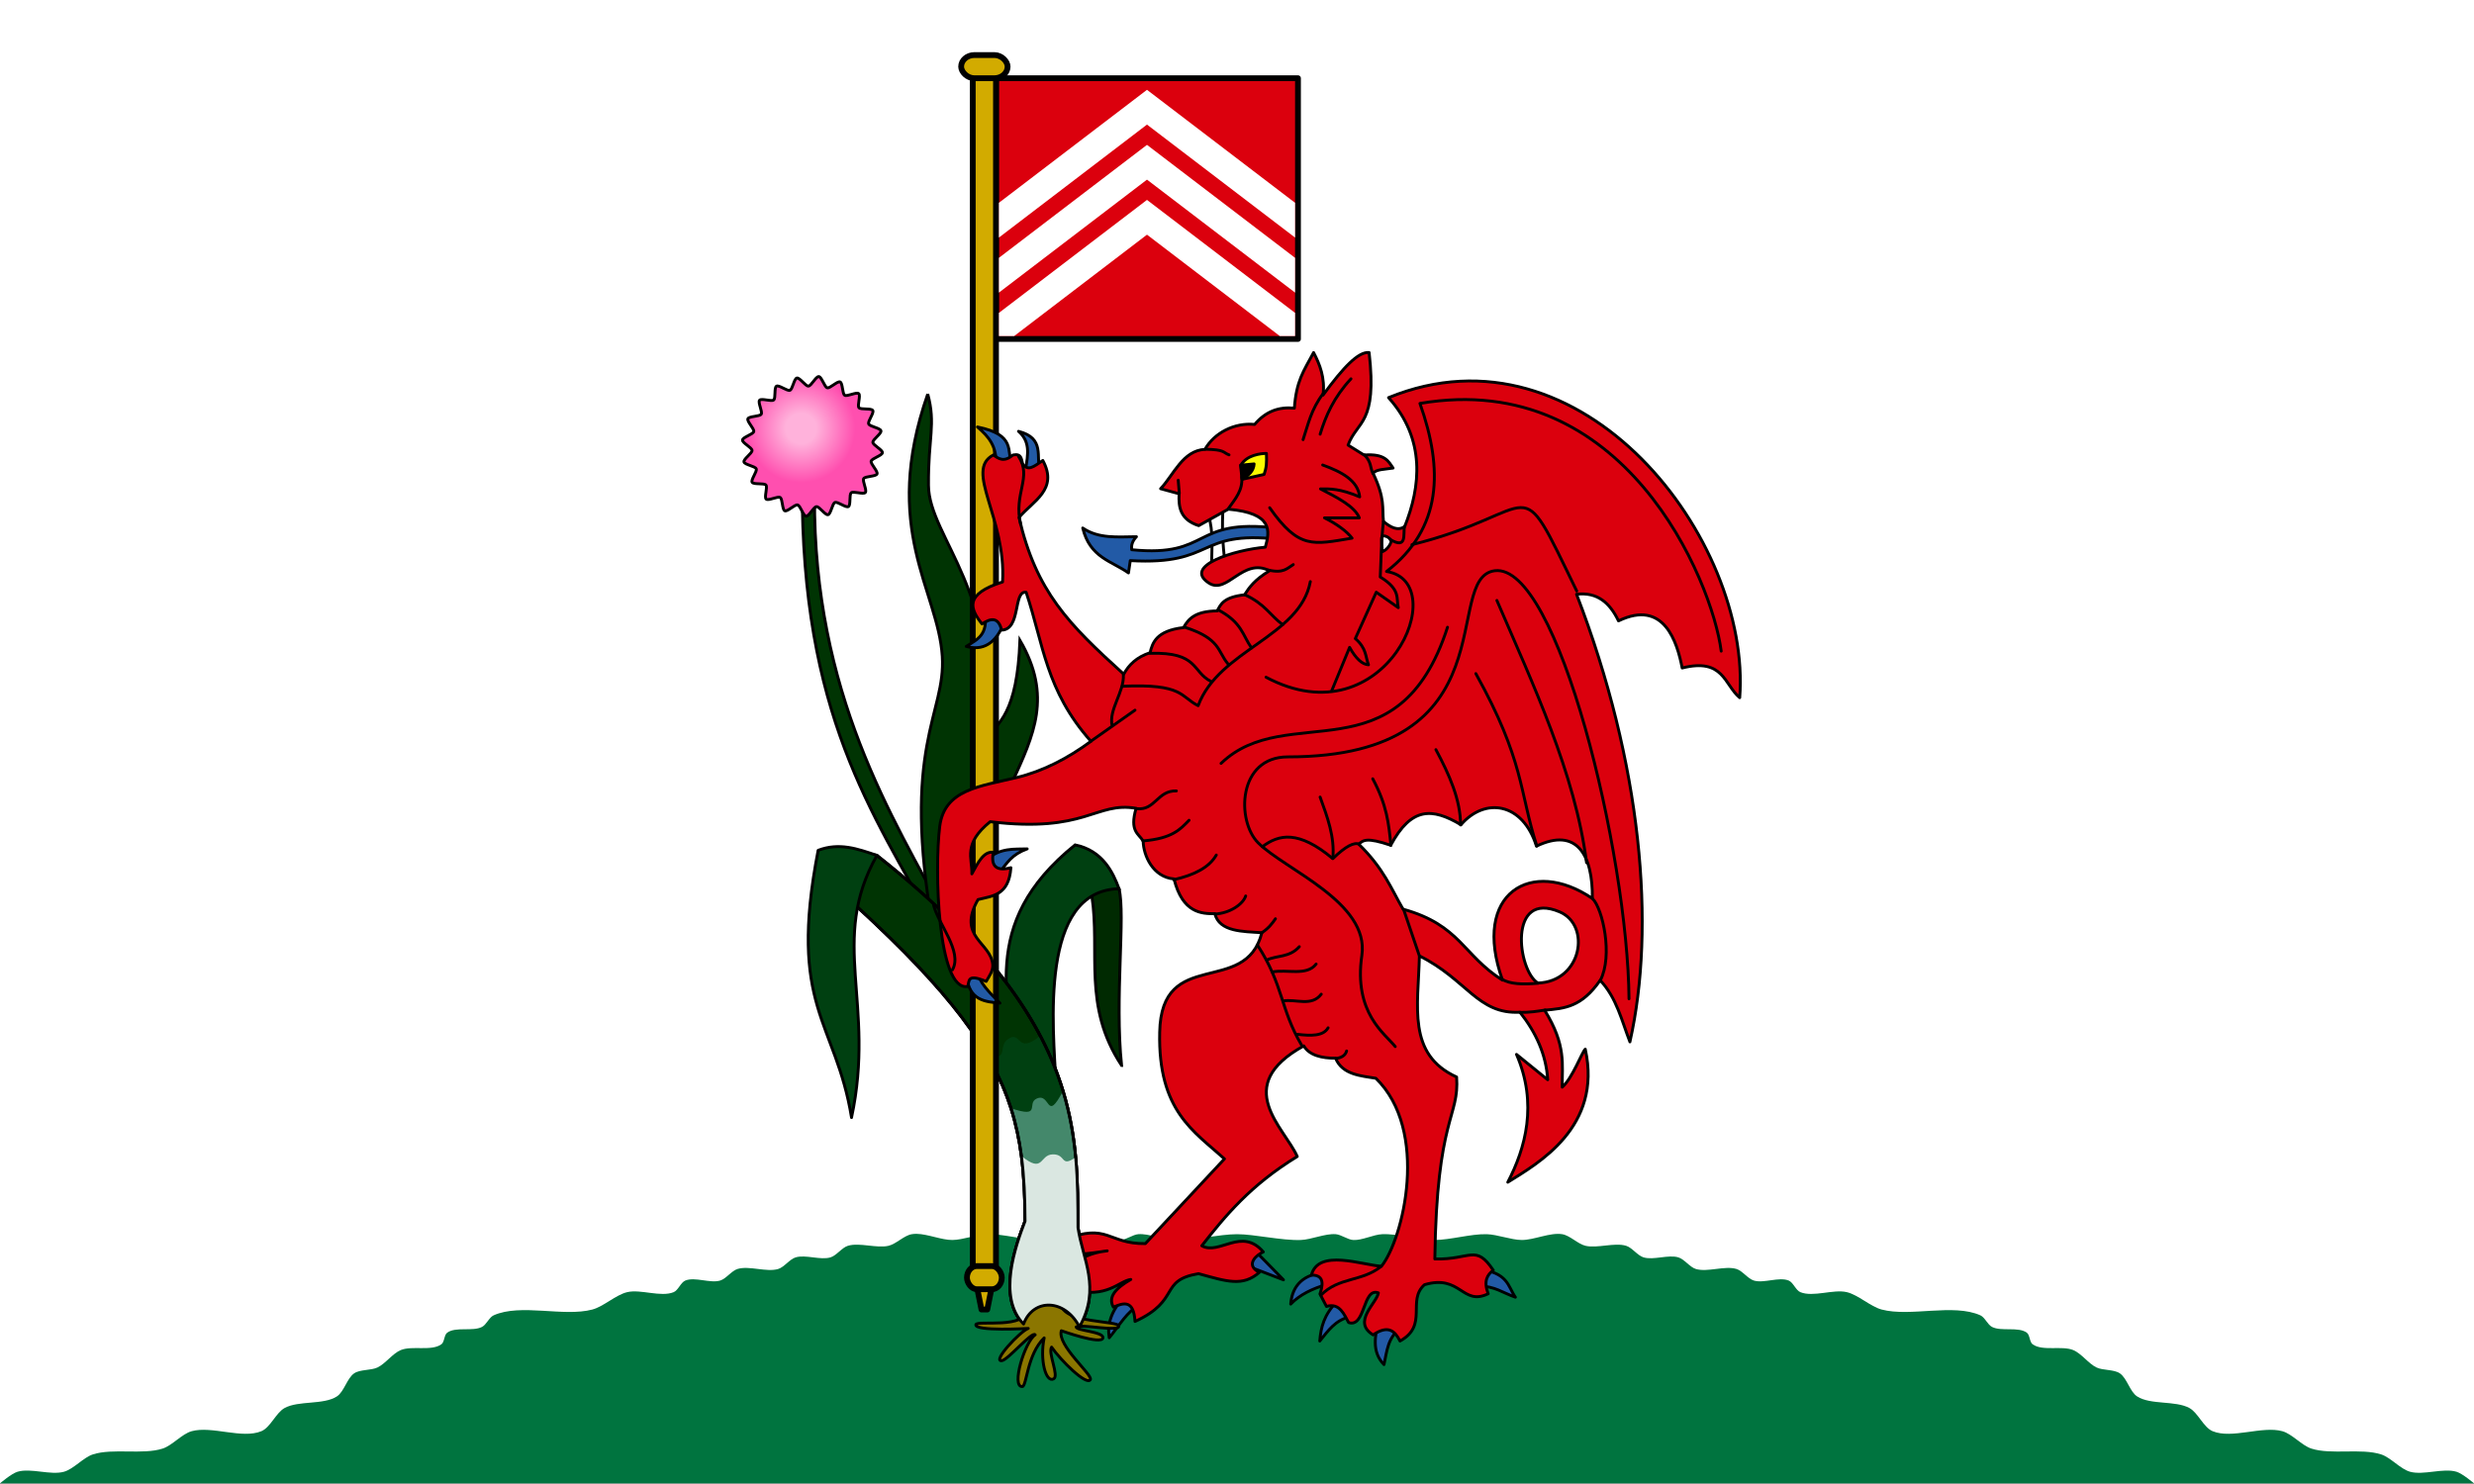
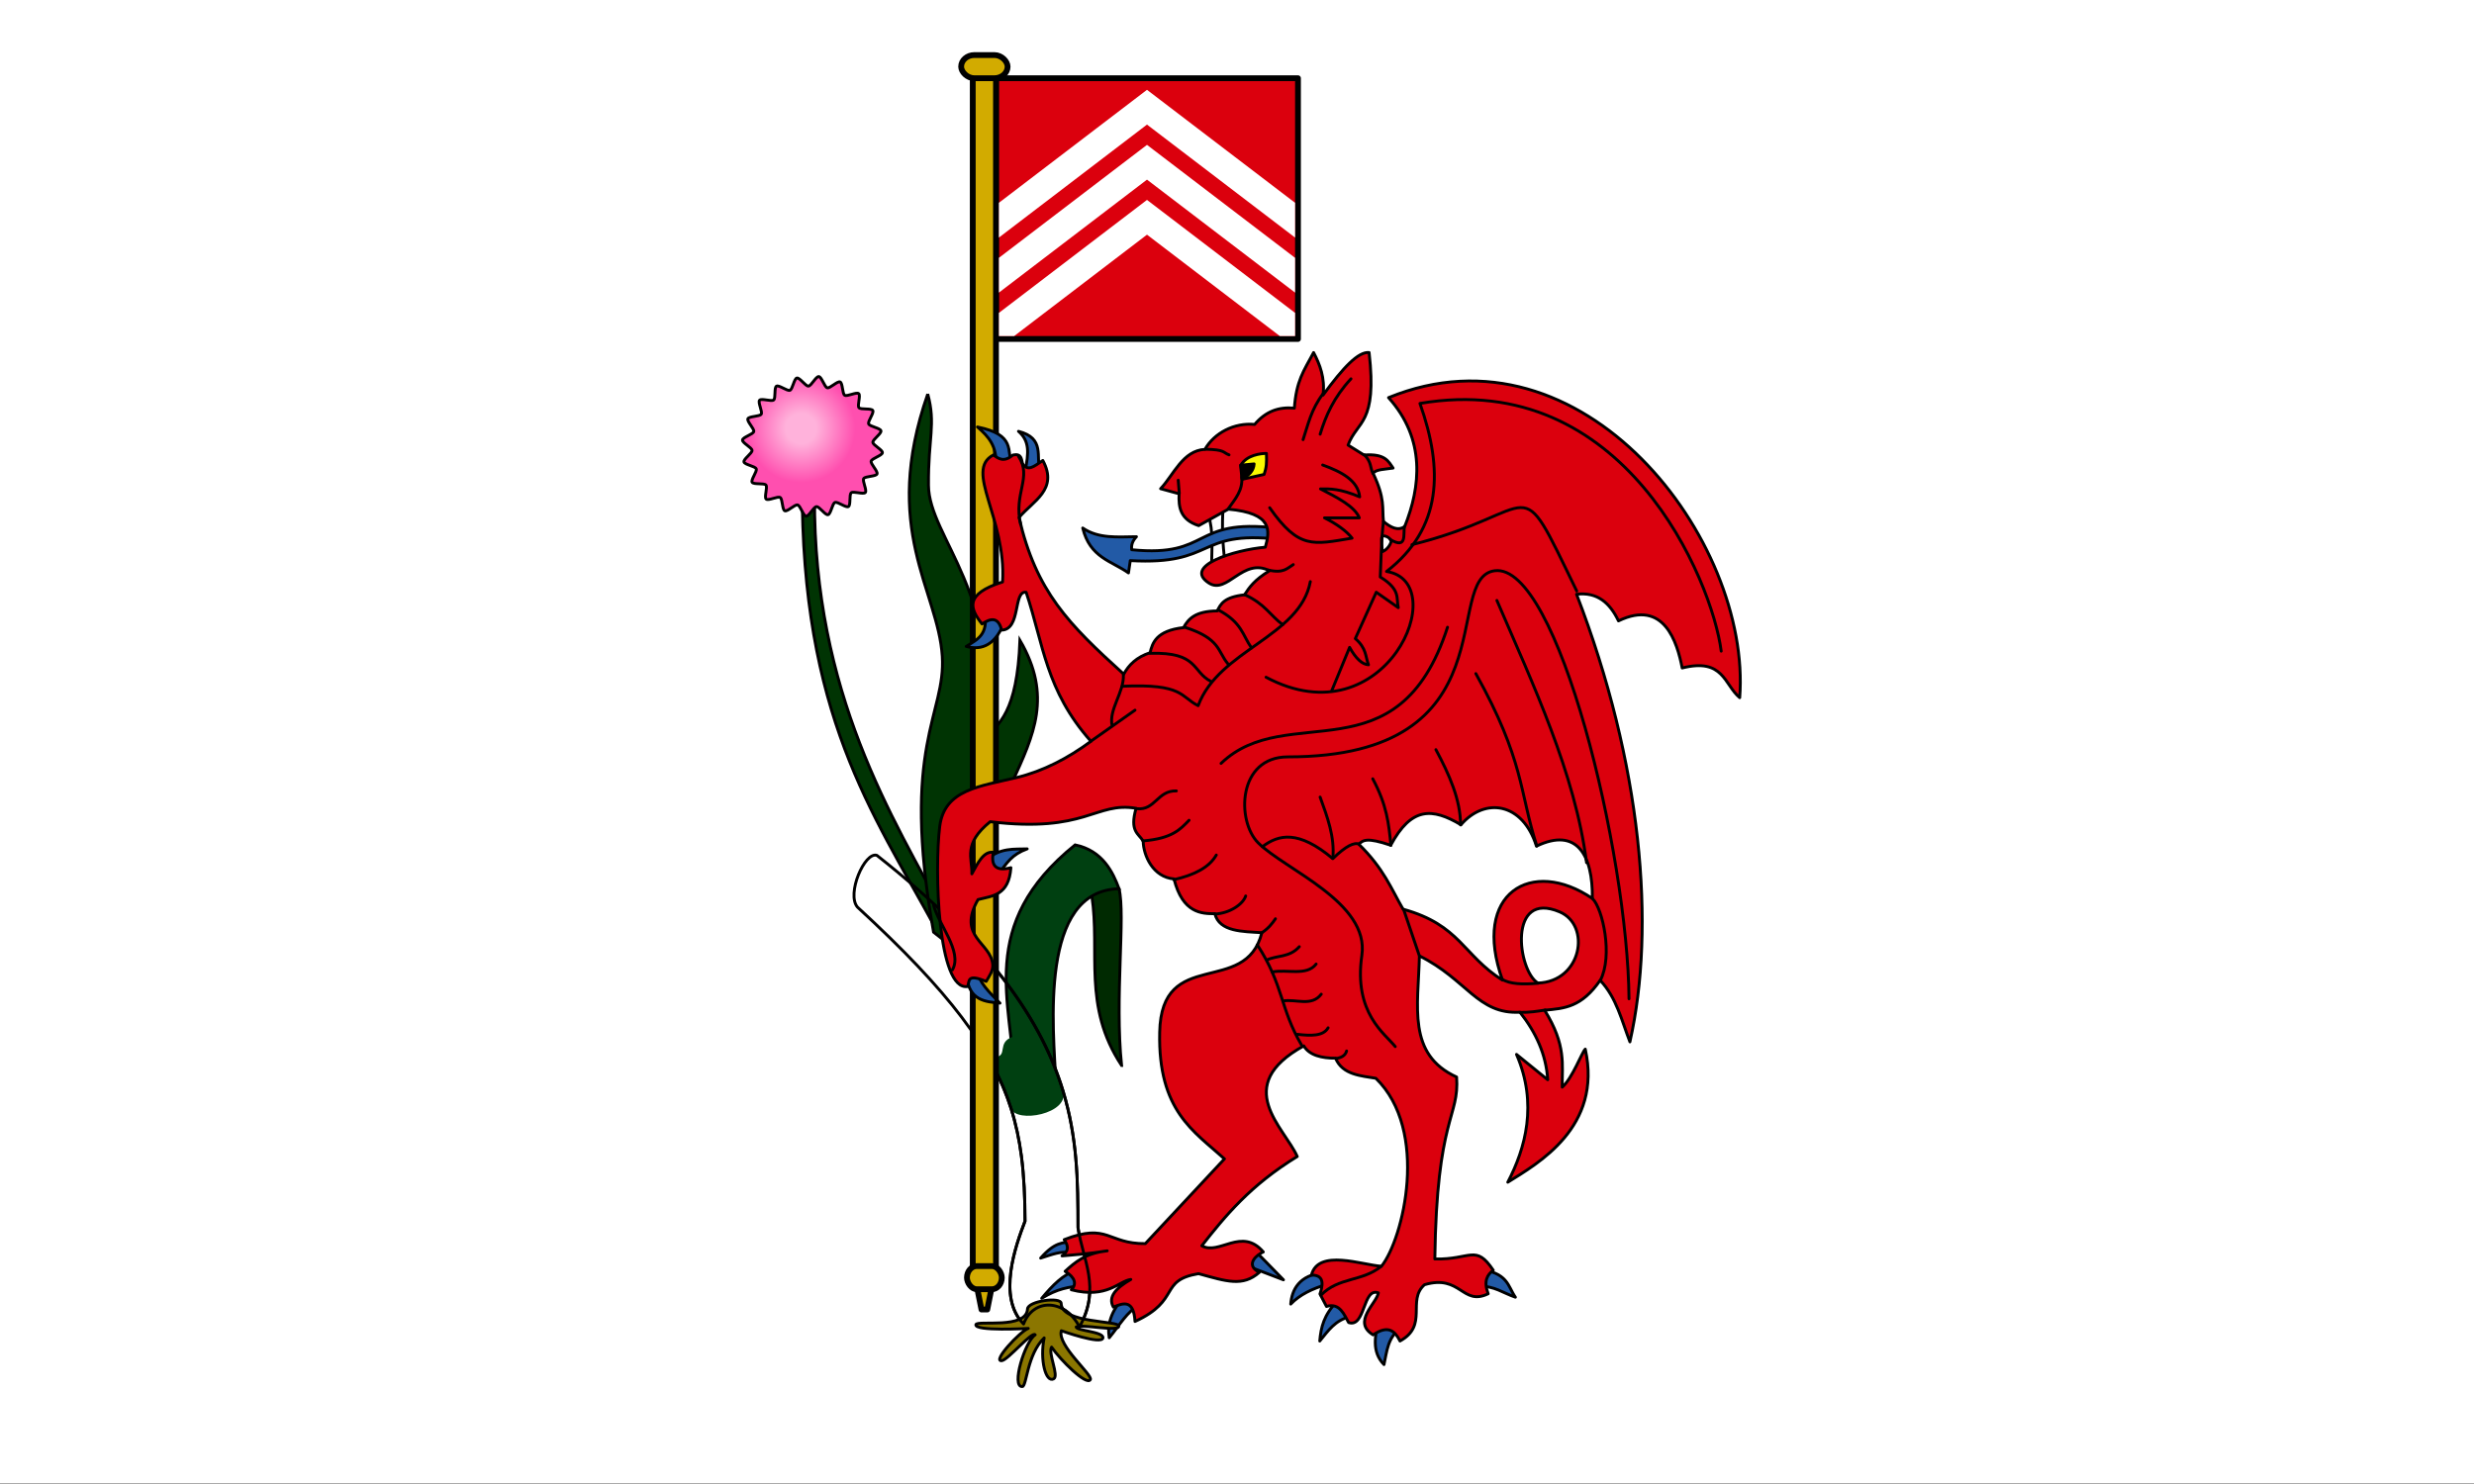
<svg xmlns="http://www.w3.org/2000/svg" id="svg1433" width="426" height="255.6" version="1.0">
  <rect width="100%" height="100%" fill="#808080" stroke="none" />
  <defs id="defs1349">
    <radialGradient id="b" cx="119.332" cy="71.332" r="10.587" gradientTransform="matrix(.881 0 0 .881 32.811 11.122)" gradientUnits="userSpaceOnUse">
      <stop id="stop1342" stop-color="#ffb2db" offset="0" />
      <stop id="stop1344" stop-color="#ffb2db" offset=".28" />
      <stop id="stop1346" stop-color="#ff4faf" offset="1" />
    </radialGradient>
  </defs>
  <g id="g1535" transform="scale(1 .998)">
    <g>
      <path id="path1351" d="m0 0h426v256h-426z" fill="#ffffff" />
-       <path id="path1353" d="m426 256s-1.965-1.687-3-2c-2.297-0.695-5.687 0.641-8 0-1.686-0.467-3.335-2.463-5-3-3.438-1.108-8.562 0.108-12-1-1.665-0.537-3.314-2.533-5-3-3.469-0.961-8.674 1.378-12 0-1.568-0.649-2.512-3.183-4-4-2.425-1.331-6.676-0.501-9-2-1.26-0.813-1.75-3.17-3-4-1.03-0.684-2.883-0.468-4-1-1.354-0.645-2.614-2.426-4-3-1.96-0.812-5.279 0.24-7-1-0.544-0.392-0.46-1.601-1-2-1.468-1.084-4.377-0.165-6-1-0.754-0.388-1.226-1.652-2-2-4.66-2.093-12.064 0.319-17-1-1.944-0.52-4.041-2.538-6-3-2.336-0.551-5.783 0.918-8 0-0.784-0.325-1.216-1.675-2-2-1.663-0.689-4.277 0.522-6 0-1.035-0.313-1.965-1.687-3-2-2.01-0.609-4.99 0.609-7 0-1.035-0.313-1.965-1.687-3-2-1.723-0.522-4.277 0.522-6 0-1.035-0.313-1.965-1.687-3-2-2.01-0.609-4.956 0.482-7 0-1.306-0.308-2.676-1.785-4-2-2.094-0.34-4.879 1.025-7 1-1.825-0.021-4.176-0.95-6-1-2.716-0.074-6.283 1-9 1s-6.286-1.118-9-1c-1.528 0.066-3.473 1.095-5 1-0.947-0.059-2.054-0.926-3-1-1.819-0.143-4.176 0.932-6 1-3.311 0.123-8-1-11-1s-7.689 1.123-11 1c-1.824-0.068-4.181-1.143-6-1-0.946 0.074-2.053 0.941-3 1-1.527 0.095-3.472-0.934-5-1-2.714-0.118-6.283 1-9 1s-6.284-1.074-9-1c-1.824 0.05-4.175 0.979-6 1-1.856 0.022-4.223-1.029-6.188-1.062-0.281-5e-3 -0.551 0.02-0.812 0.062-1.324 0.215-2.694 1.692-4 2-2.044 0.482-4.99-0.609-7 0-1.035 0.313-1.965 1.687-3 2-1.723 0.522-4.277-0.522-6 0-1.035 0.313-1.965 1.687-3 2-2.01 0.609-4.99-0.609-7 0-1.035 0.313-1.965 1.687-3 2-1.723 0.522-4.337-0.689-6 0-0.784 0.325-1.216 1.675-2 2-2.217 0.918-5.664-0.551-8 0-1.959 0.462-4.056 2.48-6 3-4.936 1.319-12.34-1.093-17 1-0.774 0.348-1.246 1.612-2 2-1.623 0.835-4.532-0.084-6 1-0.54 0.399-0.456 1.608-1 2-1.721 1.24-5.04 0.188-7 1-1.386 0.574-2.646 2.355-4 3-1.117 0.532-2.97 0.316-4 1-1.25 0.83-1.74 3.187-3 4-2.324 1.499-6.575 0.669-9 2-1.488 0.817-2.432 3.351-4 4-3.326 1.378-8.531-0.961-12 0-1.686 0.467-3.335 2.463-5 3-3.438 1.108-8.562-0.108-12 1-1.665 0.537-3.314 2.533-5 3-2.313 0.641-5.703-0.695-8 0-1.035 0.313-3 2-3 2" fill="#00743f" />
      <g stroke="#000000" stroke-linecap="square" stroke-width=".5">
        <g>
          <path id="path1355" d="m193.125 183.875c-1.208-11.686 0.701-25.92-0.438-30.5-1.542-1.188-3.806 0.045-4.688 1.188 1.496 9.802-1.64 19.052 5.125 29.312z" fill="#002a01" />
          <path id="path1357" d="m138.125 83.625c-0.125 39.716 12.009 56.41 22.875 76.375l2.125-1.25c-9.571-17.859-23.019-39.038-22.875-73z" fill="#003403" />
          <path id="path1359" d="m159.75 68c-8.127 23.321 1.765 33.835 2.5 45.25 0.649 10.086-7.253 15.284-1.5 47.625l9.375 7.375c-7.49-30.869 16.738-38.471 5.5-57.75-0.48 12.555-3.667 14.497-6.25 17.125 3.445-25.164-9.426-34.737-9.5-43.875-0.064-8.19 1.292-10.505-0.125-15.75z" fill="#003403" />
          <path id="path1361" d="m181.875 187.5c-0.583-10.479-2.923-33.777 10.812-34.125-1.042-2.812-2.806-6.58-7.562-7.562-17.115 13.818-10.782 27.177-10.5 40.312z" fill="#004011" />
          <path id="path1363" d="m149 85c-0.329 0.375-2.043-0.276-2.427 0.044-0.383 0.319-0.051 2.124-0.48 2.379-0.428 0.256-1.858-0.894-2.321-0.708-0.463 0.185-0.705 2.004-1.192 2.114-0.486 0.111-1.491-1.424-1.989-1.391-0.498 0.033-1.29 1.688-1.787 1.643-0.497-0.045-0.978-1.815-1.462-1.937-0.484-0.122-1.748 1.207-2.207 1.01-0.459-0.196-0.369-2.029-0.792-2.294-0.422-0.266-2.036 0.607-2.411 0.279s0.276-2.043-0.044-2.427c-0.319-0.383-2.124-0.051-2.379-0.48-0.256-0.428 0.894-1.858 0.708-2.321-0.185-0.463-2.004-0.705-2.114-1.192-0.111-0.486 1.424-1.491 1.391-1.989-0.033-0.498-1.688-1.29-1.643-1.787 0.045-0.497 1.815-0.978 1.937-1.462 0.122-0.484-1.207-1.748-1.01-2.207 0.196-0.459 2.029-0.369 2.294-0.792 0.266-0.422-0.607-2.036-0.279-2.411 0.329-0.375 2.043 0.276 2.427-0.044 0.383-0.319 0.051-2.124 0.48-2.379 0.428-0.256 1.858 0.894 2.321 0.708 0.463-0.185 0.705-2.004 1.192-2.114 0.486-0.111 1.491 1.424 1.989 1.391 0.498-0.033 1.29-1.688 1.787-1.643 0.497 0.045 0.978 1.815 1.462 1.937 0.484 0.122 1.748-1.207 2.207-1.01 0.459 0.196 0.369 2.029 0.792 2.294 0.422 0.266 2.036-0.607 2.411-0.279s-0.276 2.043 0.044 2.427c0.319 0.383 2.124 0.051 2.379 0.48 0.256 0.428-0.894 1.858-0.708 2.321 0.185 0.463 2.004 0.705 2.114 1.192 0.111 0.486-1.424 1.491-1.391 1.989 0.033 0.498 1.688 1.29 1.643 1.787s-1.815 0.978-1.937 1.462c-0.122 0.484 1.207 1.748 1.01 2.207-0.196 0.459-2.029 0.369-2.294 0.792-0.266 0.422 0.607 2.036 0.279 2.411z" fill="url(#b)" />
        </g>
-         <path id="path1365" d="m147.656 156.562c15.889 14.652 23.186 24.487 26.423 34.702 0.852 2.687 1.422 5.401 1.794 8.235 0.46 3.505 0.617 7.196 0.626 11.25-1.616 4.22-4.819 13.12-0.25 17.75 1.673-4.482 7.121-4.37 9.625 0.5 3.752-6.731 0.551-11.608-0.25-17.125-9e-3 -3.961-0.015-7.984-0.399-12.145-0.34-3.691-0.979-7.491-2.181-11.456-3.537-11.662-11.957-24.746-32.045-40.649-2.099-0.711-5.292 6.685-3.344 8.938z" fill="#003403" stroke-linejoin="round" />
      </g>
      <path id="path1367" d="m170.152 182.387c1.72 3.011 2.993 5.928 3.928 8.877 0.852 2.687 10.168 0.975 8.966-2.99-0.93-3.067-2.198-6.233-3.928-9.523-4.13 3.441-3.22-1.094-5.568 0.596-1.774 1.277 0.281 3.494-3.398 3.039z" fill="#004011" />
-       <path id="path1369" d="m174.08 191.265c0.852 2.687 1.422 5.401 1.794 8.235 0.46 3.505 9.736 4.392 9.352 0.23-0.34-3.691-0.979-7.491-2.181-11.456-2.924 5.631-2.104 0.216-4.542 1.326-1.811 0.824 0.959 3.47-4.424 1.664z" fill="#44886b" />
    </g>
    <path id="path1371" d="m147.656 156.562c15.889 14.652 23.186 24.487 26.423 34.702 0.852 2.687 1.422 5.401 1.794 8.235 0.46 3.505 0.617 7.196 0.626 11.25-1.616 4.22-4.819 13.12-0.25 17.75 1.673-4.482 7.121-4.37 9.625 0.5 3.752-6.731 0.551-11.608-0.25-17.125-9e-3 -3.961-0.015-7.984-0.399-12.145-0.34-3.691-0.979-7.491-2.181-11.456-3.537-11.662-11.957-24.746-32.045-40.649-2.099-0.711-5.292 6.685-3.344 8.938z" fill="none" stroke="#000000" stroke-linecap="square" stroke-linejoin="round" stroke-width=".5" />
-     <path id="path1373" d="m146.625 192.875c-2.721-16.739-11.005-18.963-5.75-46.125 3.655-1.386 6.766-0.263 10.125 0.875-8.31 14.701-0.167 25.542-4.375 45.25z" fill="#004011" stroke="#000000" stroke-linejoin="round" stroke-width=".5" />
    <g id="g1389" transform="translate(-162,-404.362)">
      <path id="path1375" d="m333.5 417.862h52v45h-52z" fill="#db000d" stroke="#000000" stroke-linecap="square" stroke-linejoin="round" />
      <g fill="#d2ab00" stroke="#000000" stroke-linecap="square" stroke-linejoin="round">
        <path id="path1377" d="m329.5 417.862h4v205l-1.5 7.5h-1l-1.5-7.5z" />
        <rect id="rect1379" x="328.5" y="622.862" width="6" height="4" rx="1.714" ry="2" />
        <rect id="rect1381" x="327.5" y="413.862" width="8" height="4" rx="2.286" ry="2" />
      </g>
      <g fill="#ffffff">
        <path id="path1383" transform="translate(162,404.362)" d="m197.5 34.5-25.5 19.5v4h2.625l22.875-17.5 22.875 17.5h2.625v-4z" />
        <path id="path1385" d="m359.5 419.862-25.5 19.5v6l25.5-19.5 25.5 19.5v-6z" />
        <path id="path1387" d="m359.5 429.362-25.5 19.5v6l25.5-19.5 25.5 19.5v-6z" />
      </g>
    </g>
    <path id="path1391" d="m208.062 88.812c0.918 2.938 0.58 5.875 0.562 8.812l2.312-0.5c-0.415-3.229-0.564-6.458-0.312-9.688z" fill="#ffffff" stroke="#000000" stroke-linecap="round" stroke-linejoin="round" stroke-width=".5" />
    <g fill="#225aa6" stroke="#000000" stroke-linecap="round" stroke-linejoin="round" stroke-width=".5">
      <path id="path1393" d="m219.75 91.125c-14.673-1.71-11.101 5.108-24.875 3.75-0.114-0.75 0.094-1.5 0.812-2.25-3.215 0.026-6.514 0.388-9.25-1.5 1.23 5.12 4.968 5.679 7.875 7.75l0.312-2.125c14.745 0.84 11.299-5.247 25.438-3.688z" />
      <path id="path1395" d="m168.312 73.688c1.909 1.667 3.358 3.292 3.188 6.562h2.75c-0.978-2.325 0.827-5.188-5.938-6.562z" />
      <path id="path1397" d="m175.375 74.438c1.909 1.667 1.796 3.667 1.125 6.938l2.562-0.125c-0.728-2.325 0.952-5.626-3.688-6.812z" />
      <path id="path1399" d="m169.562 105.625c0.649 3.97-1.258 4.707-3.188 5.938 2.75 0.731 5.102-0.243 6.688-4.5zm-3.125 62.812c0.447 4.294 3.282 4.445 5.75 4.688-1.793-1.814-3.663-3.612-4-5.75zm3.438-20.062c2.37-2.124 4.787-1.79 7-1.875-2.653 0.97-3.436 2.355-4.938 4.312zm23.562 75.625c-2.121 2.292-2.816 4.583-2.438 6.875 1.749-2.107 3.033-4.527 5.312-5.75zm-8.25-4.688c-2.056 0.602-3.923 2.483-5.812 4.75 2.688-1.646 4.625-2.004 7.312-2.188zm-0.562-5.062c-1.692 0.285-2.953 0.055-5.438 2.875 2.138-0.672 3.398-1.212 5.062-0.938zm31.5 1.625 4.875 5-6.188-2.375zm11.812 3.75c-4.27 0.408-5.506 3.018-5.688 5.438 1.513-1.583 3.696-2.687 6.375-3.438zm2.312 4.938c-2.305 2.396-2.793 4.479-3 6.875 1.476-1.778 2.581-3.57 5.312-4.25zm7 3.75c-0.353 2.036-1.164 4.925 1.062 7.188 0.502-2.27 0.628-4.677 2.875-6.312zm17.188-9.312c5.292 0.601 5.166 2.969 6.5 4.875-2.19-0.757-3.532-1.919-6.312-1.938z" />
    </g>
    <g id="g1423" stroke="#000000" stroke-linejoin="round" stroke-width=".5">
      <path id="path1401" transform="translate(-162,-404.362)" d="m388.188 465.206c-1.734 3.24-2.966 4.854-3.312 9.594-2.742-0.256-4.935 0.57-6.844 2.812-3.509-0.337-6.942 1.461-8.558 4.304-3.805 0.184-5.37 4.392-7.629 6.789l3.188 0.875c-0.133 2.337 0.215 4.481 3.375 5.5l5.094-2.844c7.686 0.7 7.173 3.699 6.375 6.562-5.275 0.46-14.279 3.22-9.719 6.188 3.164 2.059 5.838-4.483 10.438-2.125-2.61 1.599-3.487 2.882-4.302 4.154-3.506 0.387-4.115 1.58-4.69 2.781-3.792 0.031-4.978 1.366-5.811 2.877-4.739 0.528-5.358 2.691-5.761 4.33-2.34 0.777-3.667 2.104-4.53 3.702-9.515-8.635-15.091-14.261-18.031-27.031 2.387-2.847 6.809-4.832 4.094-9.844-1.6 1.08-2.566 1.952-3.5 0.531-0.199-0.798-0.18-1.788-1.656-1.469-1.568 1.33-2.454 0.611-3.375 0-5.039 2.637 2.253 10.834 1.594 21.906-6.65 2.107-5.589 4.65-3.531 7.25 1.55-1.063 2.82-1.193 3.375 1.062 3.373-0.097 1.949-6.857 4.219-6.531 3.011 8.998 3.354 16.904 11.156 25.719-3.957 2.921-8.184 5.134-12.795 6.256-6.293 1.532-12.427 2.026-13.237 8.432-0.932 7.377-0.368 28.521 4.812 27.625 0.341-0.942-0.183-2.27 3.188-0.875 0.51-0.902 1.214-1.803 1.125-2.906-0.311-3.845-6.204-4.748-2.531-11.219 2.505-0.64 5.314-0.695 5.656-5.5-2.367 0.63-3.497-0.121-3.031-2.656-1.678-0.22-2.654 1.844-3.688 3.719 0.086-2.774-1.583-5.14 3.156-9 16.57 2.005 18.101-3.509 25.125-2.312-1.165 4.012 0.449 4.349 1.219 5.656 0.039 2.506 1.709 6.245 5.312 6.531 1.48 5.944 4.815 6.015 7.031 6 0.785 3.148 4.832 3.06 8.094 3.281-2.822 11.136-17.306 2.324-17.594 17.188-0.307 13.563 5.923 17.1 11.156 21.844l-13.625 14.625c-6.492 0.072-6.384-3.67-13.969-0.688 0.539 0.882 1.041 1.767-0.375 2.812 2.31-0.206 4.353-0.333 7.781-0.875-3.79 0.414-5.533 1.965-7.25 3.531 1.713 1.048 2.052 2.218 1.062 3.188 6.203 1.599 8.205-1.538 10.25-1.781-2.509 1.443-4.011 2.986-3 4.781 1.829-0.82 3.513-1.233 3.719 2.469 8.011-3.683 4.029-7.074 10.938-8.25 4.855 1.34 7.608 2.293 10.469-0.219-2.594-1.348-0.324-3.111 0.688-3.531-3.711-4.368-7.587 0.637-10.594-1.062 4.04-5.162 8.368-10.456 16.438-15.406-2.183-4.983-11.413-12.174 1.125-19.094 0.94 1.642 3.159 2.143 5.469 2.125 1.197 2.908 4.489 3.045 6.938 3.469 9.265 9.017 4.75 27.698 0.969 32.438-3.286-0.199-10.903-3.085-12.062 1.531 2.571-0.065 1.785 2.265 1.469 3.25l1.125 2.156c2.305-0.694 3.067 1.47 3.812 2.781 2.919 0.954 2.4-6.129 5.125-5.125-0.28 1.787-4.591 5.015-0.906 7.25 2.611-1.785 3.763-0.651 4.625 1.062 4.934-2.693 1.132-6.973 4.219-9.719 6.272-1.857 6.479 3.732 10.969 1.562-0.83-2.195-0.165-3.269 0.875-4.062-3.039-4.555-3.838-1.805-10.062-1.938 0.325-24.639 4.25-24.409 3.75-31.406-8.545-3.915-6.615-12.144-6.406-20.906 8.189 4.078 10.053 10.129 17.312 9.719 2.766 3.495 4.513 7.329 4.781 11.656l-5.375-4.375c3.693 8.565 1.538 16.2-1.5 22.062 5.178-3.241 16.324-9.489 13.344-22.969-0.576 0.519-2.189 4.988-3.969 6.562-0.051-3.92 0.74-7.197-3.031-13.281 3.453-0.304 6.369-0.528 9.562-5.156 2.843 3.018 3.705 6.951 5.125 10.625 4.473-19.881 2.066-47.989-9.188-77.25 3.587-0.436 5.747 1.505 7.219 4.594 7.869-3.813 10.112 3.711 10.969 8.125 7.164-1.786 7.208 2.87 9.906 5.125 2.079-27.174-27.016-65.501-60.469-51.781 6.455 7.204 5.511 15.407 2.781 22.25-1.219 0.819-2.438 0.119-3.656-0.875-0.253-2.401 0.315-3.914-1.781-8.312 0.488-0.704 1.996-0.679 3.438-0.906-0.784-1.127-1.329-2.535-5-2.25l-2.75-1.719c1.578-4.267 5.045-3.499 3.625-15.969-1.833-0.198-4.438 2.543-7.938 7.344 0.375-2.945-0.553-5.322-1.625-7.344zm11.781 31.781c0.299-0.425 1.532 0.231 1.562 0.75 0.024 0.416-0.644 1.532-1.531 1.844 0.046-0.664-0.263-2.264-0.031-2.594zm26.594 53.406c6.943-3.342 9.72 1.522 9.625 9.031-10.409-7.123-20.873-0.968-15.469 14.094-6.835-4.316-7.256-9.509-17.125-12.25-2.053-3.549-3.311-6.991-7.625-11.219 0.757-0.696 1.38-1.204 5.5 0.188 3.557-6.623 7.119-6.502 12.094-3.531 4.087-4.785 10.622-3.913 13 3.688zm4 11.344c5.422 2.305 3.859 12.009-3.75 12.281-3.531-2.161-5.201-16.086 3.75-12.281z" fill="#db000d" />
      <g fill="none" stroke-linecap="round">
        <path id="path1403" transform="translate(-162,-404.362)" d="m458.375 516.737c-1.542-12.125-16.638-48.801-51.875-42.75 4.044 11.411 3.827 21.575-5.75 29 11.582 1.805-0.164 29.246-20.75 18.25" />
        <path id="path1405" transform="translate(-162,-404.362)" d="m405.125 498.362c22.762-5.667 17.666-14.061 28.375 8" />
        <path id="path1407" transform="translate(-162,-404.362)" d="m442.5 576.737c-0.208-25-12.275-75.275-23.125-73.875-9.246 1.193 3.106 32.121-35.625 32.125-8.64 8.7e-4 -8.877 11.054-5.113 14.827 4.658 4.669 19.195 10.277 17.863 19.423-1.456 10.001 4.024 13.537 5.75 15.75" />
        <path id="path1409" transform="translate(-162,-404.362)" d="m372.25 536.112c11.365-10.986 30.503 2.801 39-23.5m8.5-4.625c6.167 14.375 13.498 29.875 15.438 45.25m1.062 6.25c1.707 1.707 3.518 9.815 1.312 14.062m-21.438-52.938c8.361 15.048 7.473 20.332 10.5 29.75m-17.375-16.625c2.322 4.333 4.238 8.667 4.25 13m-15.125-7.969c2.432 4.539 2.767 7.771 3.125 11.5m19.156 23.094c1.313 0.855 3.6 0.927 6.188 0.688m-3.156 5.031c1.69 0.03 3.041-0.194 4.406-0.406m-47.469-86.688c5.042 7.199 7.458 6.372 14.188 5.25-0.886-1.174-2.7-2.492-4.75-3.5h6c-0.802-1.996-3.777-3.49-6.688-5 1.686-3e-3 3.283-0.079 6.75 1.375-0.308-2.843-3.099-4.306-6.375-5.5m7.188-1.75c1.254 1.321 0.941 2.09 1.469 3.219m-3.781-16.344c-2.951 3.188-4.346 6.375-5.312 9.562m0.562-7.062c-2.135 2.788-2.616 5.369-3.5 8m-16.844 1.656c3.446 0.056 3.021 0.573 4.094 0.969m-8.562 6.625-0.188-2.25m15.5 15.5c2.62 0.633 3.274-0.306 4.312-0.938m2.938 2.938c-1.78 9.519-15.751 11.771-19.315 21.411-3.055-1.498-2.492-3.844-13.06-3.348" />
        <path id="path1411" transform="translate(-162,-404.362)" d="m360 517.112c8.449-0.259 7.193 3.192 10.562 4.875m-4.562-9.375c6.193 1.976 5.642 4.185 7.438 6.312m-1.688-9.312c4.139 2.188 4.191 4.375 5.75 6.562m-1.188-9.188c3.516 1.604 4.396 3.583 6.562 5.188m-33.062 20.125 7.625-5.375m-2-6.125c0.15 3.027-2.554 6.001-1.938 8.812m4.25 14.312c3.162 0.364 3.551-3.174 6.812-3.062m-5.75 8.625c5.068-0.417 6.434-2.011 7.938-3.562m-2.625 10.25c3.528-0.794 6.116-2.124 7.312-4.25m-0.25 10.188c2.581-0.132 4.868-1.704 5.312-3.125m2.75 6.375c1.209-0.812 1.822-1.625 2.375-2.438m-2.25-12.438c2.804-2.114 6.185-2.922 12.125 2.062 2.279-2.215 3.699-2.865 4.562-2.5" />
        <path id="path1413" transform="translate(-162,-404.362)" d="m389.312 541.925c1.231 3.418 2.535 6.821 2.188 10.562m-13 14.938c4.553 7.021 3.896 10.979 7.625 17.312" />
        <path id="path1415" transform="translate(-162,-404.362)" d="m380.125 570.05c1.665-0.836 3.927-0.393 5.604-2.309m-4.674 4.375c2.494-0.534 5.935 0.767 7.57-1.378m-5.688 6.375c2.19-0.391 4.899 1.035 6.57-1.174m-4.133 6.924c2.338 0.28 4.486 0.342 5.312-1.122m1.312 5.309c0.928-0.135 1.651-0.474 1.875-1.312m12.5-16.5-2.688-7.938m-14.25 66.596c3.111-3.175 7.078-2.301 10.375-4.971m-8.52-99.299 3.098-7.543c1.084 1.958 2.169 2.942 3.253 3.013-0.558-1.478-0.325-2.835-2.27-4.526l3.607-8.005 3.793 2.668c-0.385-1.652 0.459-3.093-3.102-5.293 0.144-3.229 0.187-6.559 0.548-9.571m3.624 0.84c-0.276 1.289 0.532 4.036-2.475 2.254m-27.931-5.215c1.333-1.874 2.571-3.261 2.386-5.568" />
      </g>
      <g stroke-linecap="round">
        <path id="path1417" transform="translate(-162,-404.362)" d="m375.692 484.602c1.002-1.702 3.36-1.984 4.375-1.989 0.068 1.659 0.016 2.402-0.398 3.624l-3.756 0.84z" fill="#fafa00" />
        <path id="path1419" transform="translate(-162,-404.362)" d="m375.603 484.646 2.342-0.221c-0.057 1.131-0.84 1.971-2.074 2.631z" fill="#000000" />
        <path id="path1421" d="m175.375 78.75c2.403 3.632-0.904 6.384 0.375 11.75m-15 65.688c0.771 3.237 5.041 8.026 3.25 11.188" fill="none" />
      </g>
    </g>
    <path id="path1425" d="m176.927 225.913c-0.199 3.547-8.687 1.901-8.888 2.687-0.306 1.203 9.016 0.663 9.016 0.663-1.447 0.53-6.287 5.766-4.552 5.568 1.053-0.12 5.265-5.184 5.745-4.464-1.754 1.149-4.201 9.041-2.21 8.927 0.754-0.043 0.803-5.524 3.757-8.397-0.773 3.778 0.27 7.801 1.635 7.071 0.965-0.516-1.011-4.466-0.354-5.48 1.509 2.213 6.032 6.735 6.673 5.613 0.464-0.811-5.769-5.925-4.994-8.441 0 0 6.969 2.501 7.159 1.237 0.166-1.098-4.692-1.232-4.596-1.9 1.173-0.508 7.322 0.901 7.336-0.133 0.014-0.999-9.874-0.425-9.929-3.921-0.019-1.18-5.721-0.426-5.8 0.969z" fill="#8b7600" stroke="#000000" stroke-linecap="round" stroke-linejoin="round" stroke-width=".5" />
    <g id="g1431">
-       <path id="path1427" transform="translate(-162,-404.362)" d="m337.874 603.862c0.46 3.505 0.617 7.196 0.626 11.25-1.616 4.22-4.819 13.12-0.25 17.75 1.673-4.482 7.121-4.37 9.625 0.5 3.752-6.731 0.551-11.608-0.25-17.125-9e-3 -3.961-0.015-7.984-0.399-12.145-2.668 1.86-1.602-0.562-3.952-0.507-2.333 0.055-1.52 3.438-5.401 0.276z" fill="#dae7e1" />
      <path id="path1429" transform="translate(-162,-404.362)" d="m333.573 589.419c1.027 2.082 1.85 4.137 2.506 6.207 0.852 2.687 1.422 5.401 1.794 8.235 0.46 3.505 0.617 7.196 0.626 11.25-1.616 4.22-4.819 13.12-0.25 17.75 1.673-4.482 7.121-4.37 9.625 0.5 3.752-6.731 0.551-11.608-0.25-17.125-9e-3 -3.961-0.015-7.984-0.399-12.145-0.34-3.691-0.979-7.491-2.181-11.456-1.967-6.486-5.445-13.411-11.6-21.017z" fill="none" stroke="#000000" stroke-linecap="square" stroke-linejoin="round" stroke-width=".5" />
    </g>
  </g>
</svg>